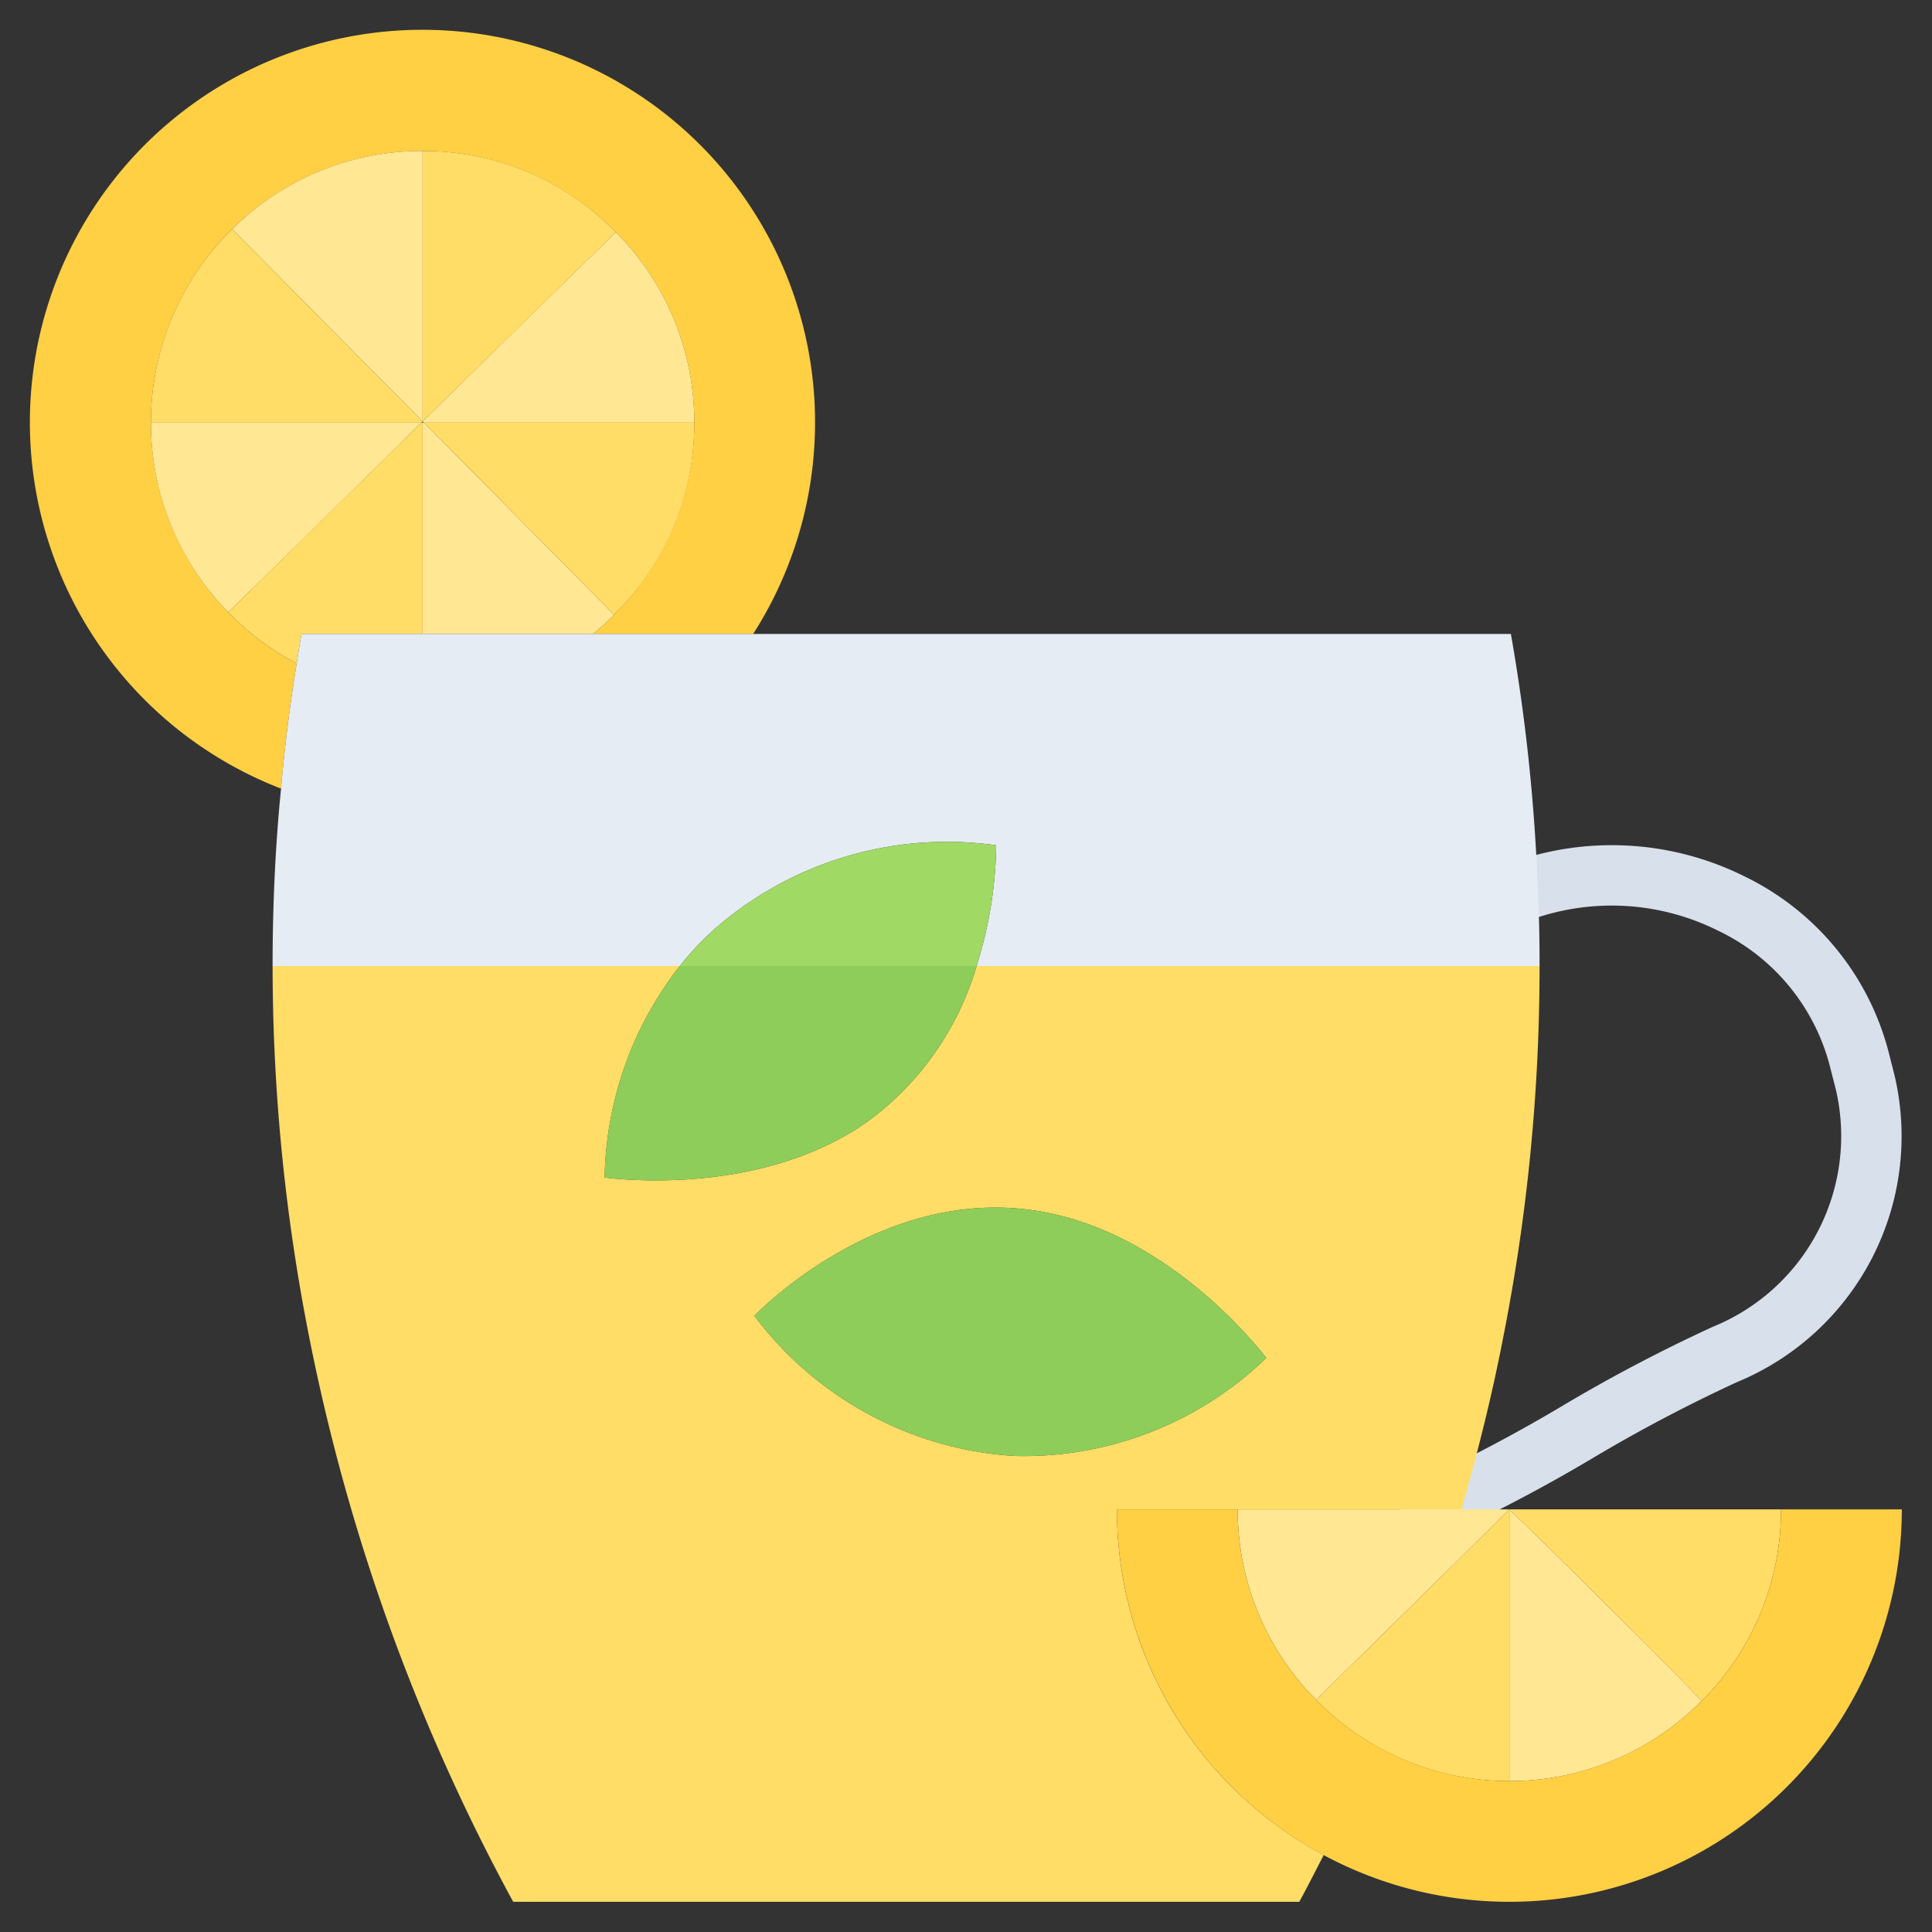
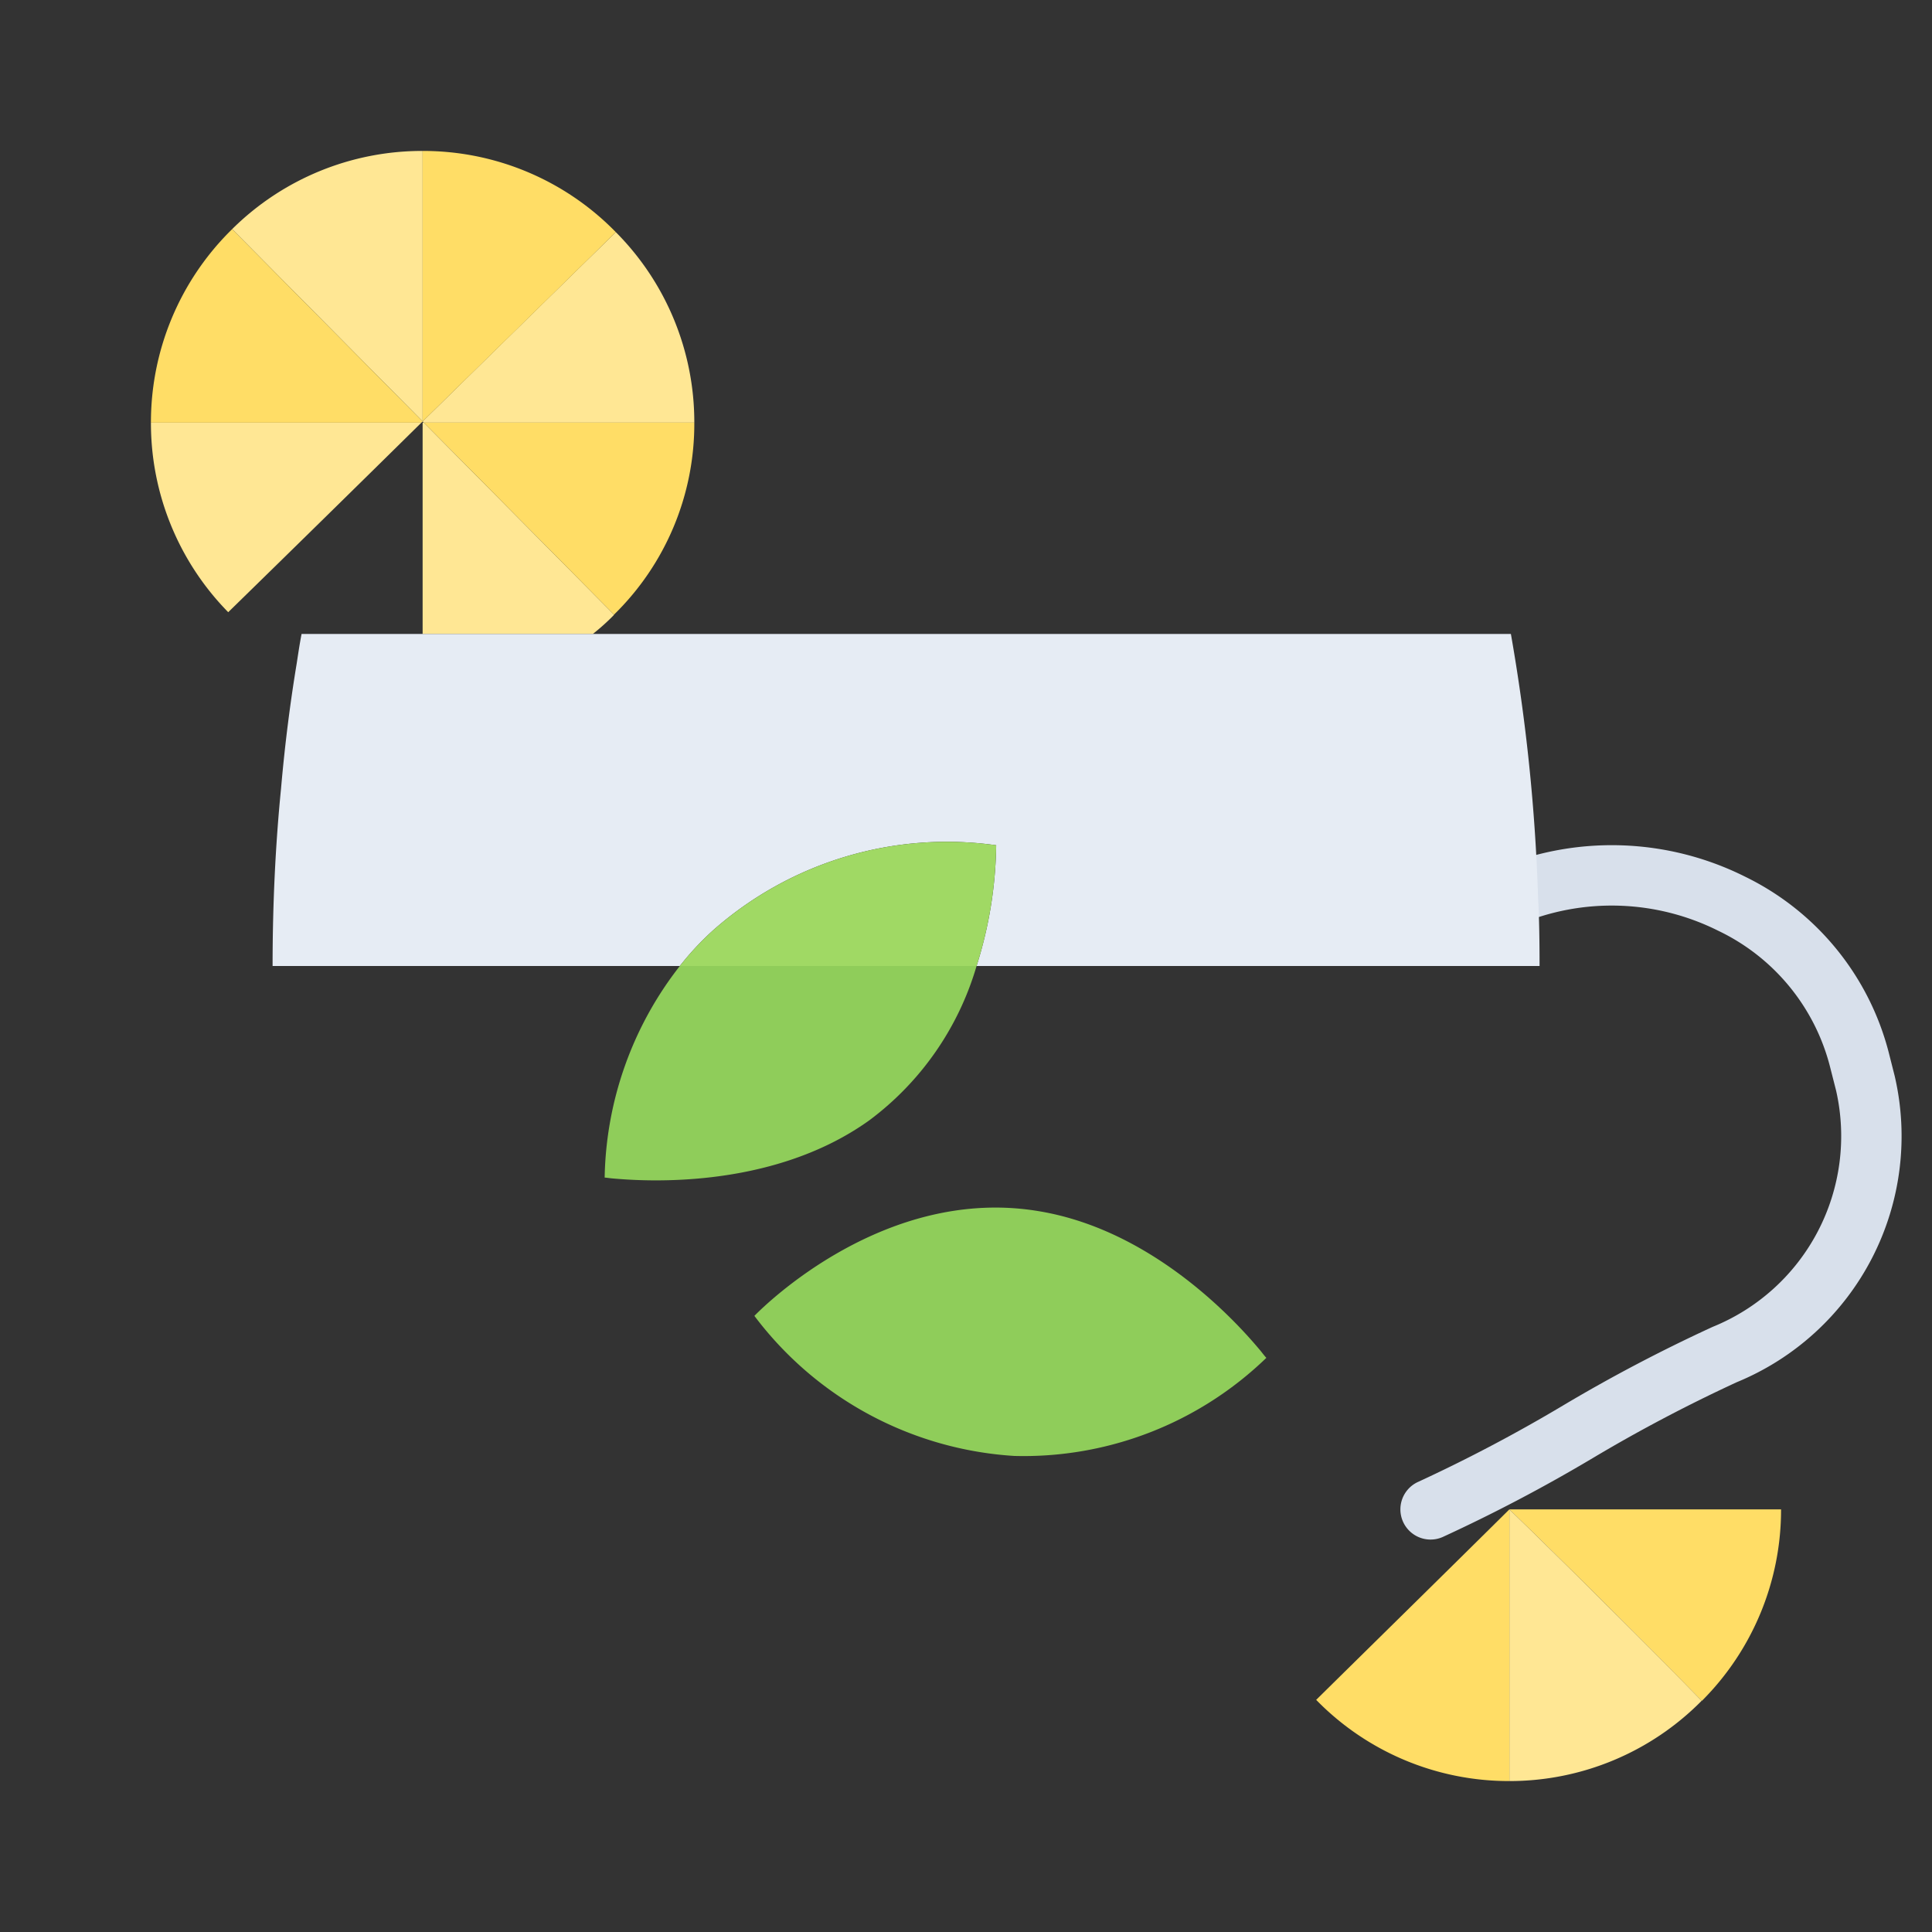
<svg xmlns="http://www.w3.org/2000/svg" id="lemon-tea-cup" viewBox="0 0 64 64" height="64" width="64">
  <rect x="0" y="0" width="64" height="64" fill="#333333" stroke="none" />
  <path d="M47.389,51a1.0 1,0,0,1-.398-1.917,51.636,51.636,0,0,0,4.774-2.517,52.758,52.758,0,0,1,4.972-2.613,6.818,6.818,0,0,0,4.087-7.822L60.624,35.346A6.88,6.88,0,0,0,56.918,30.832a7.877,7.877,0,0,0-6.596-.211 1.0 1,0,0,1-.777-1.842,9.866,9.866,0,0,1,8.268.264,8.969,8.969,0,0,1,4.752,5.815l.199.785A8.813,8.813,0,0,1,57.533,45.787a51.412,51.412,0,0,0-4.776,2.517A52.999,52.999,0,0,1,47.785,50.918,1.002,1.002,0,0,1,47.389,51Z" fill="#d8e0eb" />
-   <path d="M24.95,21H19.64a7.325,7.325,0,0,0,.66-.59.176.176,0,0,0,.04-.05A8.945,8.945,0,0,0,20.4,7.69a8.97,8.97,0,0,0-12.71-.1l-.07.07a8.982,8.982,0,0,0-.06,12.62,8.733,8.733,0,0,0,2.26,1.69h.01c-.21,1.27-.39,2.65-.52,4.15H9.3A13.005,13.005,0,1,1,24.95,21Z" fill="#ffcf44" />
  <path d="M13.96 14q-3.195 3.15-6.4 6.28A8.935 8.935 0 015 14zM14 5v8.96q-3.15-3.18-6.31-6.37A8.937 8.937 0 0114 5zM20.34 20.36a.176.176 0 01-.04.05 7.325 7.325 0 01-.66.59H14V14h.04zM23 14H14.04L14 13.96q3.195-3.135 6.4-6.27A8.921 8.921 0 0123 14z" fill="#ffe794" />
-   <path d="M9.82,21.97a8.733,8.733,0,0,1-2.26-1.69q3.195-3.135,6.4-6.28H14v7H9.99c-.06.31-.11.64-.16.97Z" fill="#fd6" />
  <path d="M14,13.96v.01c-.01.01-.03.02-.04.03H5A8.949,8.949,0,0,1,7.62,7.66l.07-.07Q10.84,10.77,14,13.96Z" fill="#fd6" />
  <path d="M14 5a8.916 8.916 0 016.4 2.69q-3.195 3.135-6.4 6.27zM14.04 14H23a8.838 8.838 0 01-2.66 6.36z" fill="#fd6" />
  <path d="M50.95,29.7c.04.75.05,1.52.05,2.3H32.35A13.759,13.759,0,0,0,33,28a11.696,11.696,0,0,0-9.37,2.81A9.445,9.445,0,0,0,22.52,32H9.03c0-2.11.1-4.07.28-5.88.13-1.5.31-2.88.52-4.15.05-.33.1-.66.16-.97H50.05A61.473,61.473,0,0,1,50.95,29.7Z" fill="#e6ecf4" />
  <path d="M50,50h9a8.949,8.949,0,0,1-2.62,6.34h-.01q-1.545-1.575-3.15-3.17C52.14,52.09,51.07,51.04,50,50Z" fill="#fd6" />
  <path d="M50,50c1.07,1.04,2.14,2.09,3.22,3.17q1.605,1.59,3.15,3.17A8.936,8.936,0,0,1,50,59Z" fill="#ffe794" />
  <path d="M50,50v9a8.916,8.916,0,0,1-6.4-2.69C45.74,54.2,47.87,52.11,50,50Z" fill="#fd6" />
-   <path d="M50,50c-2.13,2.11-4.26,4.2-6.4,6.31A8.921,8.921,0,0,1,41,50h9Z" fill="#ffe794" />
-   <path d="M43.6,56.31a8.958,8.958,0,0,0,12.77.03h.01A8.949,8.949,0,0,0,59,50h4a13,13,0,0,1-26,0h4A8.921,8.921,0,0,0,43.6,56.31Z" fill="#ffcf44" />
-   <path d="M37,50a12.974,12.974,0,0,0,6.85,11.45c-.28.54-.54,1.06-.81,1.55H17a65.877,65.877,0,0,1-6.77-18.77A63.421,63.421,0,0,1,9.03,32H22.52a11.698,11.698,0,0,0-2.49,7.01c.06,0,.16.02.29.03.73.06,5.15.46,8.48-1.93A9.801,9.801,0,0,0,32.35,32H51a63.286,63.286,0,0,1-1.19,12.23c-.33,1.72-.73,3.36-1.16,4.92-.08.29-.16.57-.24.85H37Zm-3.4-1.77a11.566,11.566,0,0,0,8.35-3.25c-.05-.05-.11-.13-.19-.23-.47-.56-3.32-3.97-7.36-4.63-5.05-.84-9.04,3.09-9.41,3.47A11.682,11.682,0,0,0,33.6,48.23Z" fill="#fd6" />
  <path d="M41.76 44.75c.08.1.14.18.19.23a11.566 11.566 0 01-8.35 3.25 11.682 11.682 0 01-8.61-4.64c.37-.38 4.36-4.31 9.41-3.47C38.44 40.78 41.29 44.19 41.76 44.75zM22.52 32h9.83a9.801 9.801 0 01-3.55 5.11c-3.33 2.39-7.75 1.99-8.48 1.93-.13-.01-.23-.03-.29-.03A11.698 11.698 0 0122.52 32z" fill="#8fcd5a" />
  <path d="M33,28a13.759,13.759,0,0,1-.65,4H22.52a9.445,9.445,0,0,1,1.11-1.19A11.696,11.696,0,0,1,33,28Z" fill="#a0d964" />
</svg>